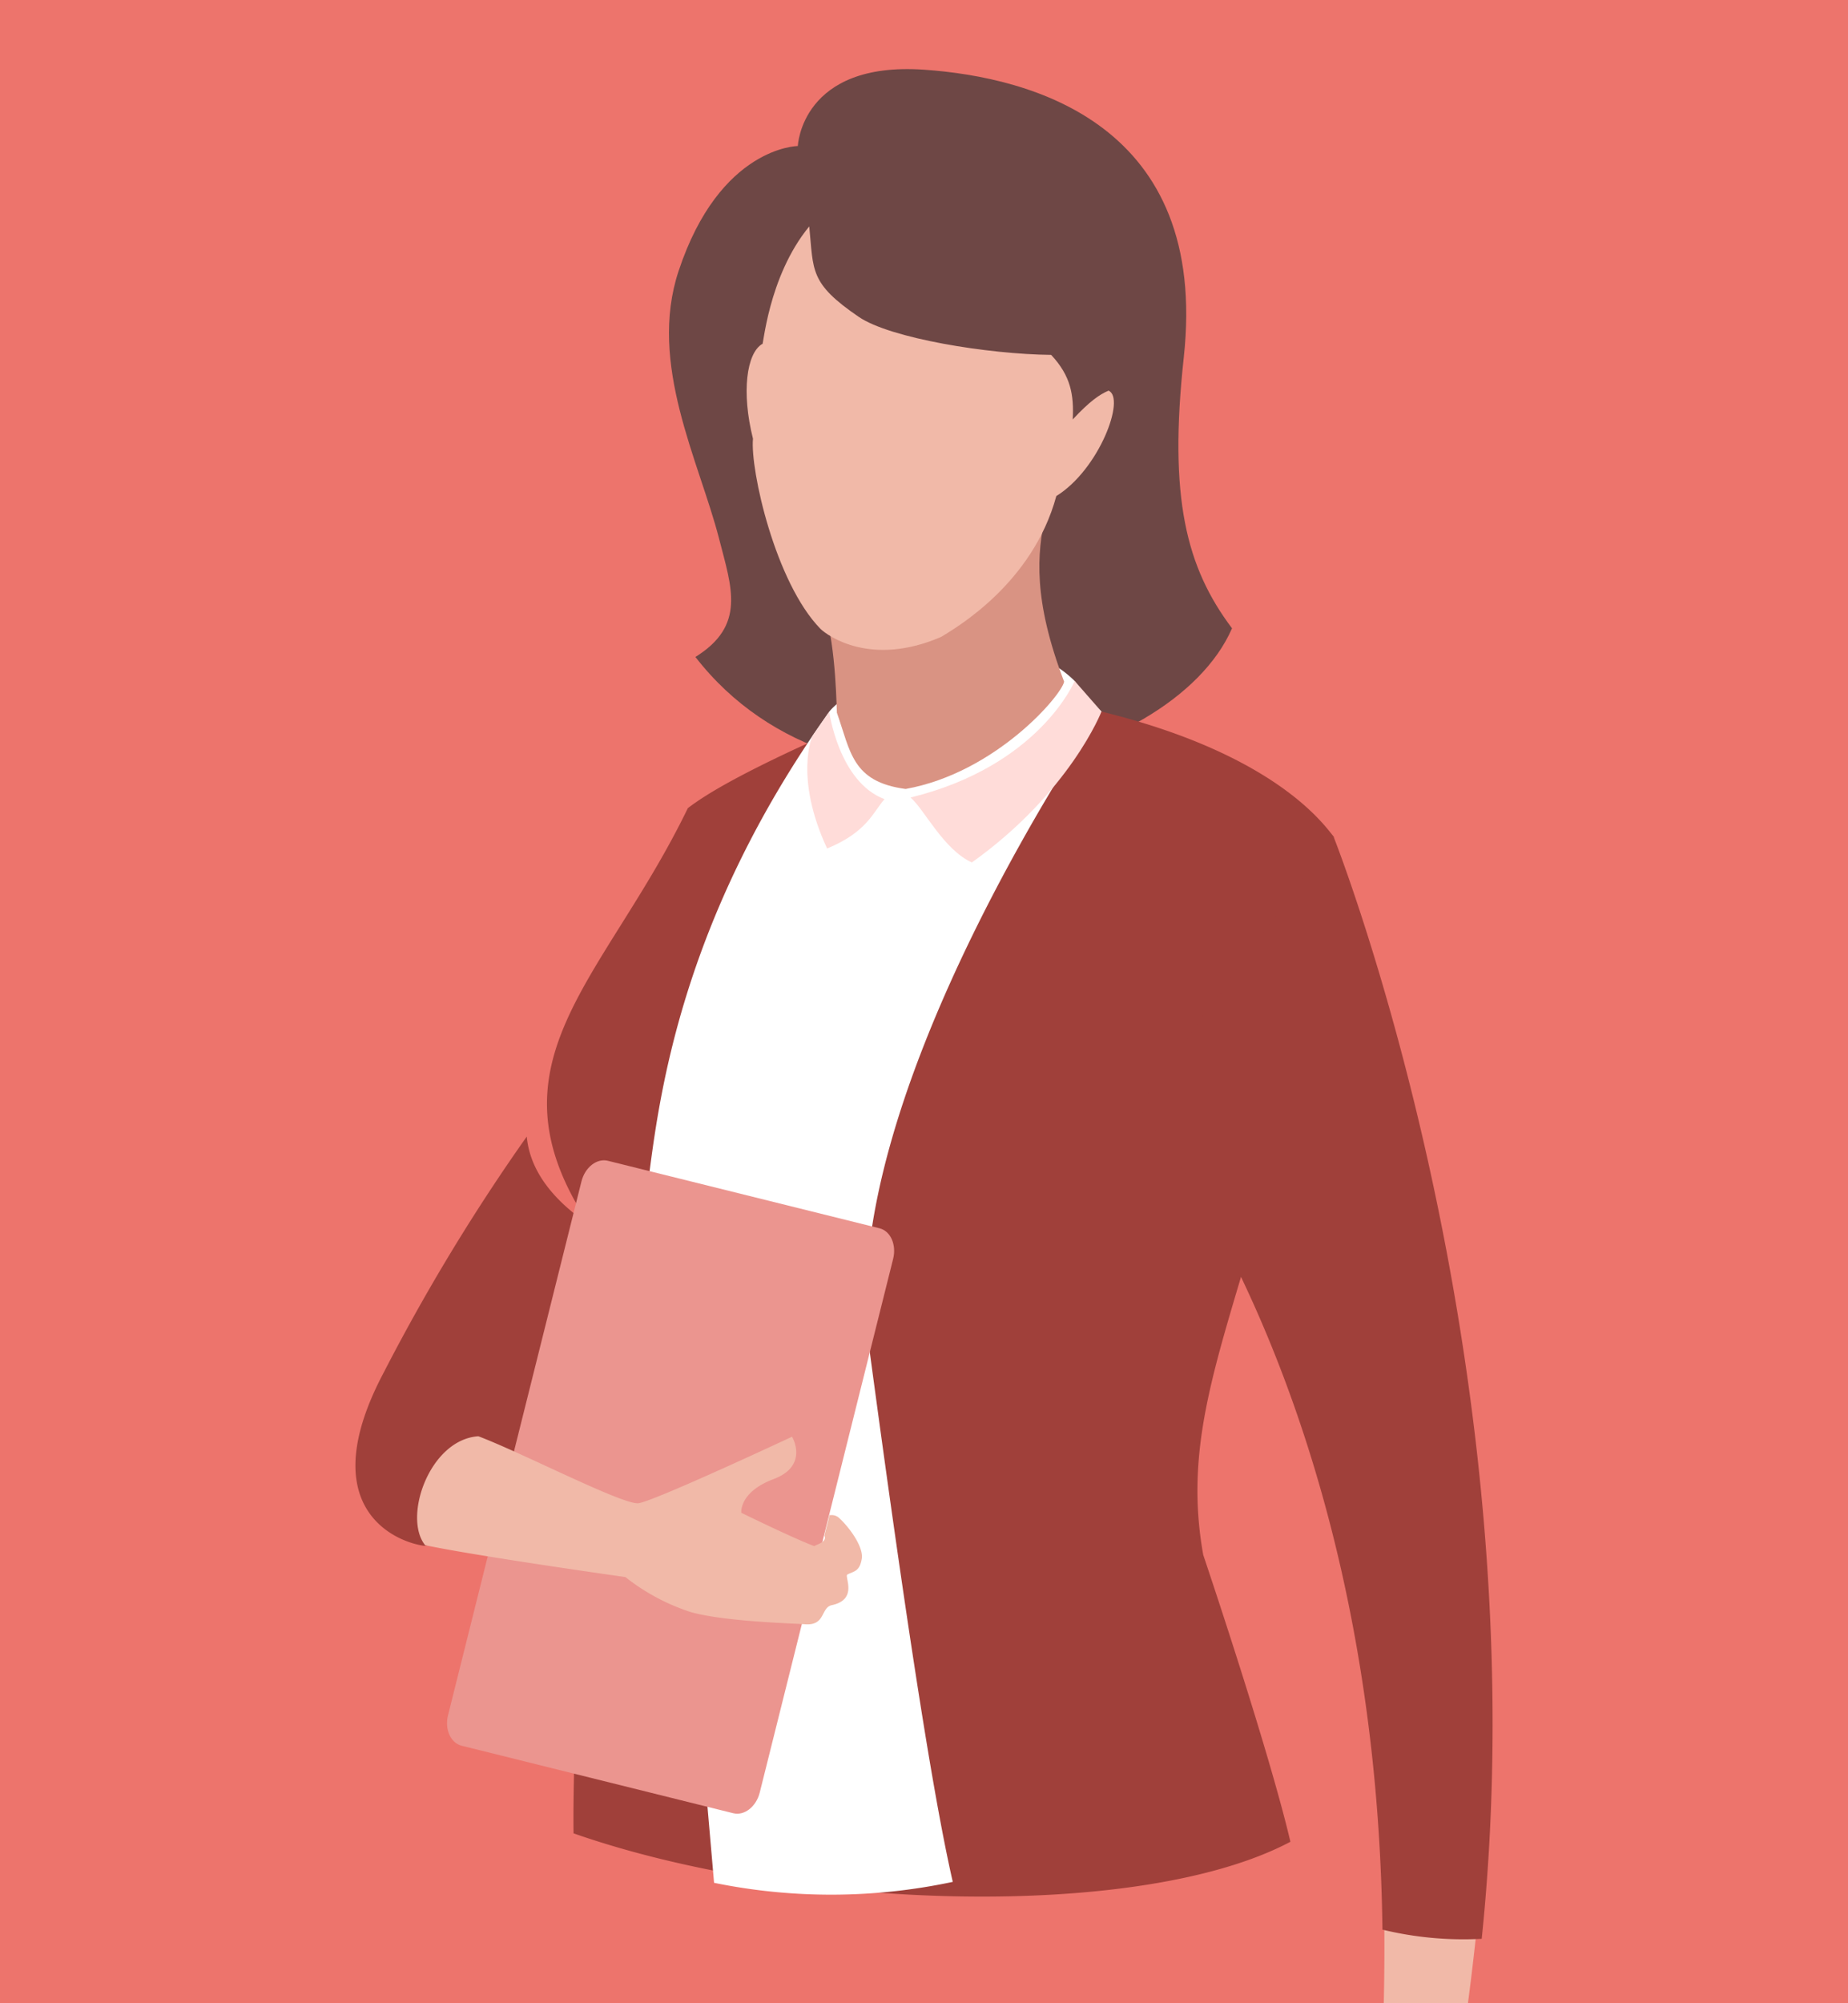
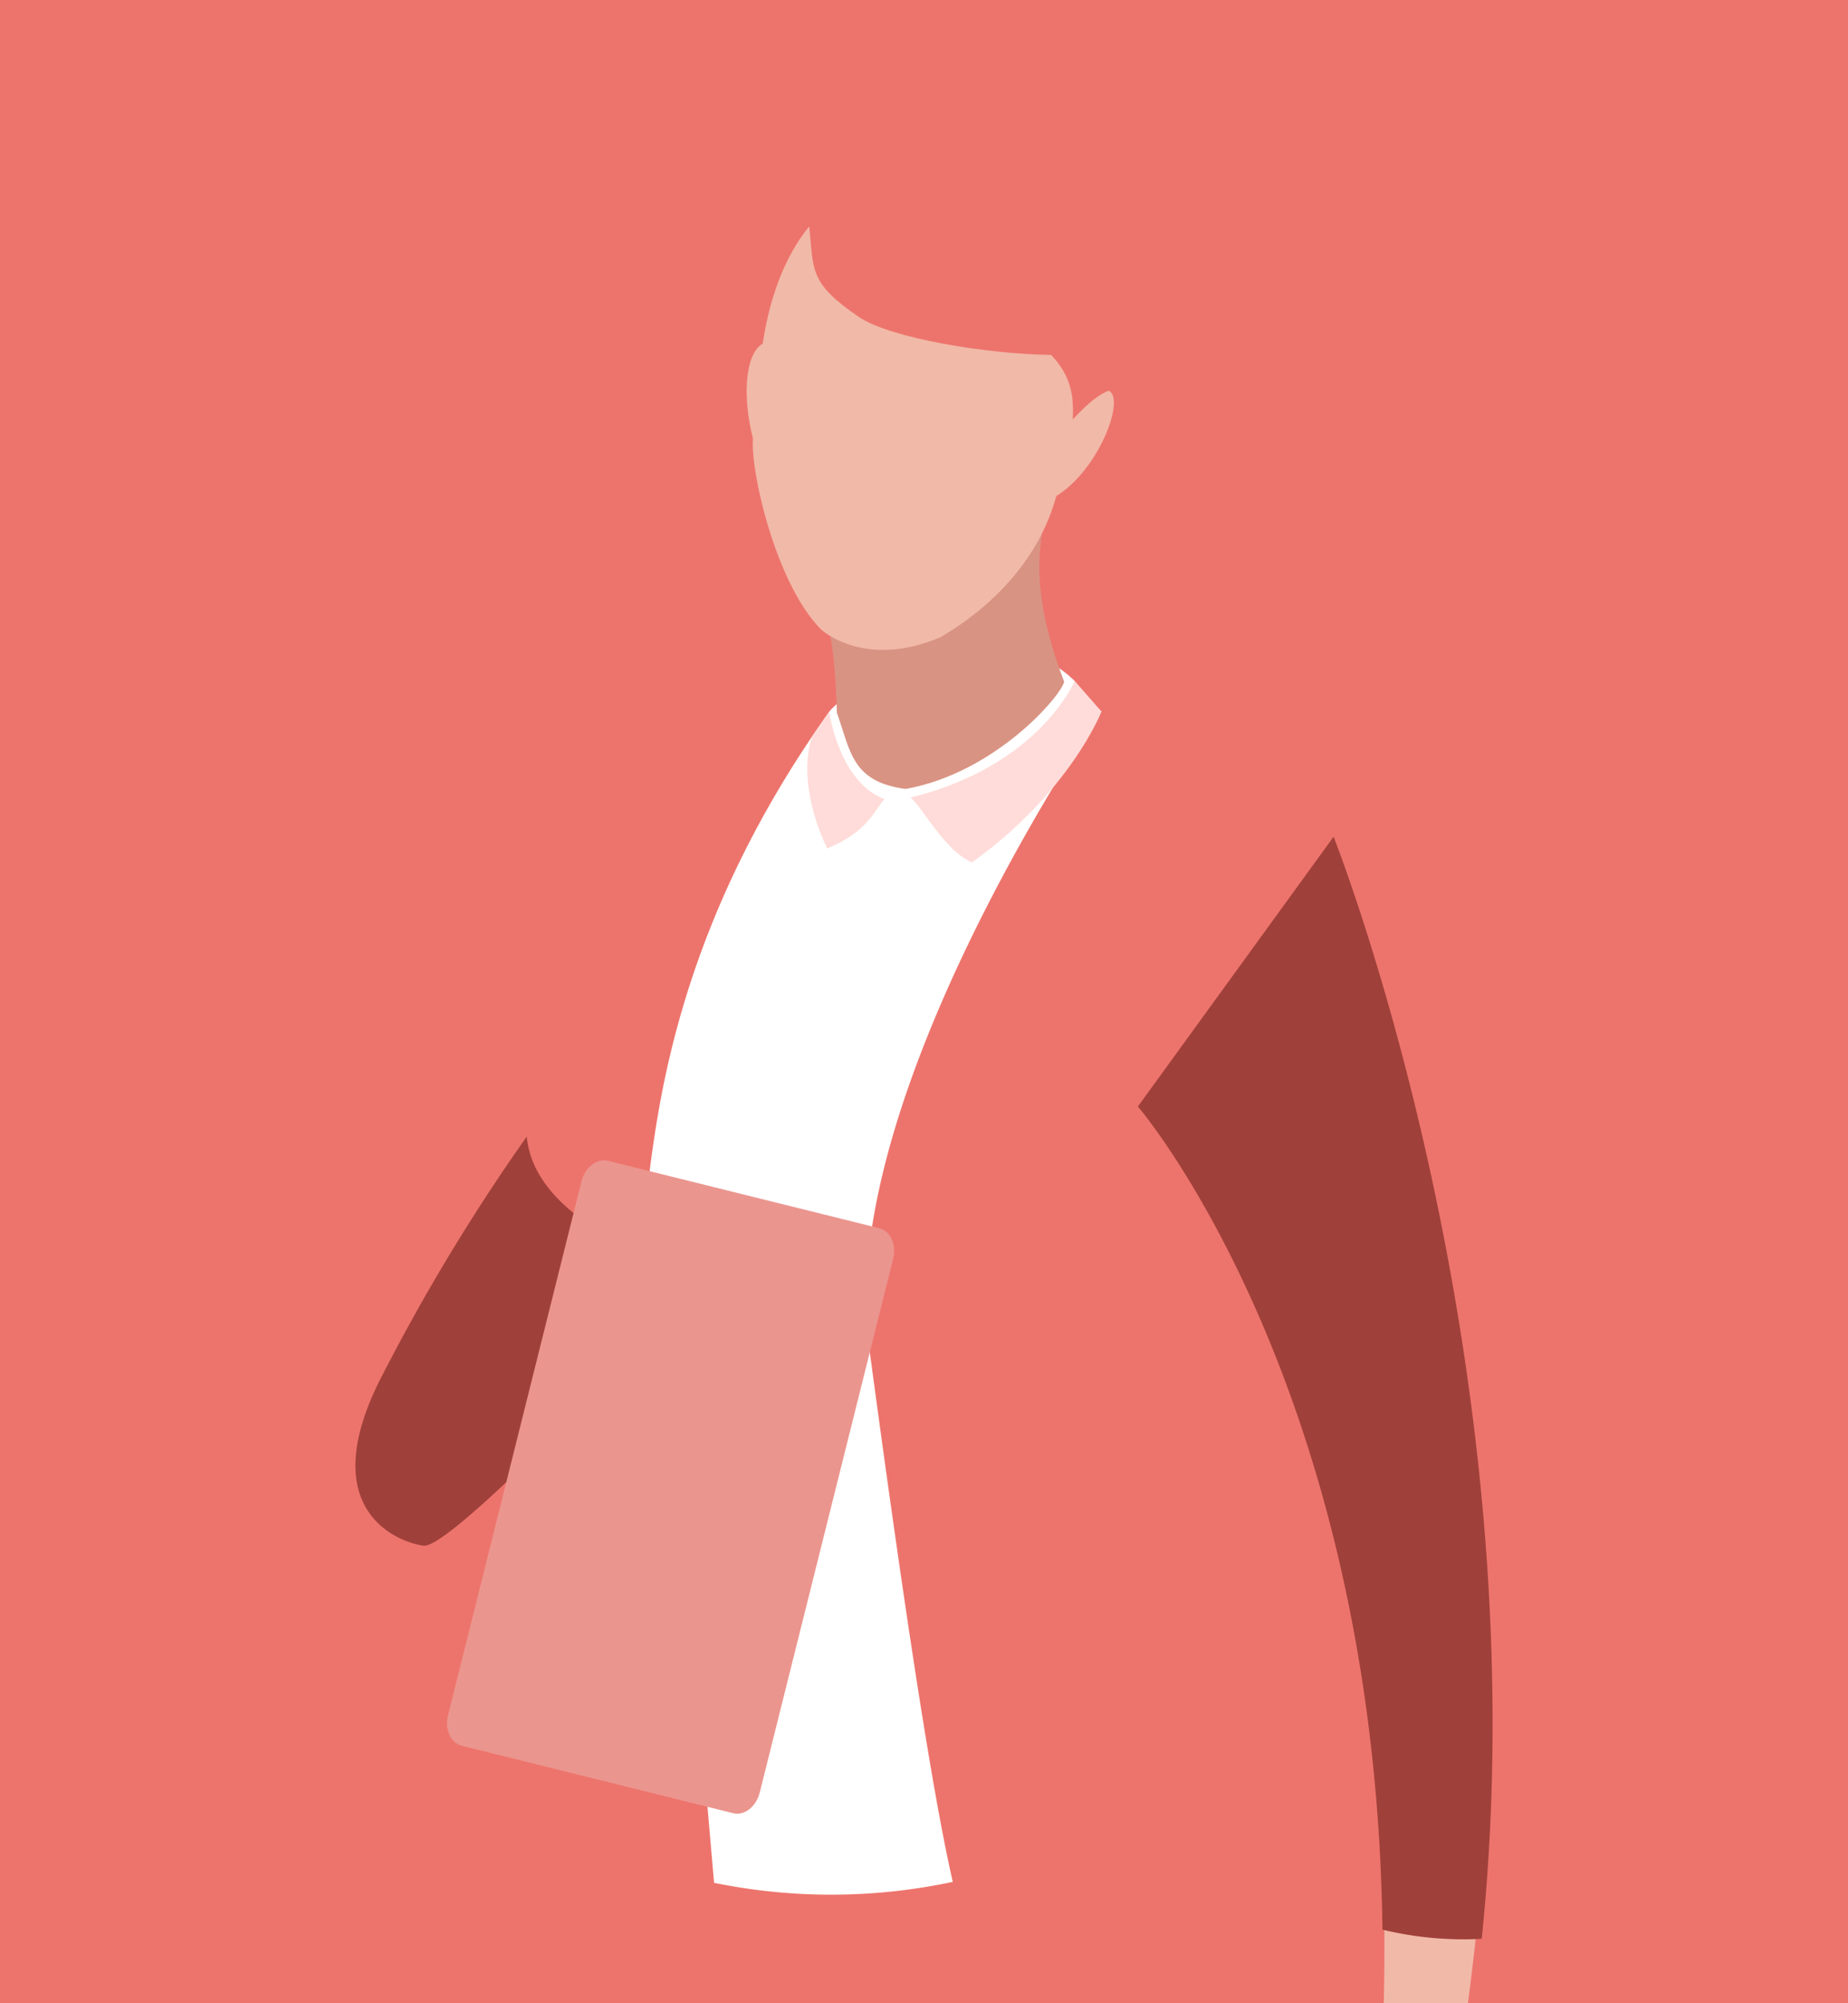
<svg xmlns="http://www.w3.org/2000/svg" width="240" height="260">
  <defs>
    <clipPath id="a">
      <path data-name="NoPath - コピー (4)" d="M10 0h240a10 10 0 0 1 10 10v230H0V10A10 10 0 0 1 10 0z" transform="translate(124.063 2259)" fill="#0a3e7e" />
    </clipPath>
  </defs>
  <g data-name="グループ 39143">
    <path data-name="長方形 24828" fill="#ed746c" d="M0 0h240v260H0z" />
    <g data-name="マスクグループ 33822" transform="rotate(-90 -937.469 1321.531)" clip-path="url(#a)">
      <g data-name="グループ 39142">
-         <path data-name="パス 21219" d="M298.795 2349.314c4.107 6.6 9 4.7 15.333 3.078 10.083-2.589 22.692-9.262 34.748-5.267 16.182 5.361 16.233 15.489 16.233 15.489s11.025.435 9.906 16.414c-.981 14.011-7.114 37.007-37.343 33.709-18.246-1.99-27.271.33-35.157 6.266-18.181-7.914-28.696-50.343-3.72-69.689z" fill="#6e4745" />
-         <path data-name="パス 21220" d="M275.469 2432.219c1.144-1.016 10.6-7.1 16.259-30.254a16.105 16.105 0 0 0 4.271-10c.449-9.35-2.96-17.92-6.675-24.228-5.468-12.356-8.339-17.034-10.152-19.407-22.786-11.043-33.368-27.352-55.115-12.068-18.47 1.306-55.281-3.025-77.943-2.777-10.119 28.954-11.343 73.767-1.095 93.1 9.475-2.219 27.134-7.932 37.238-11.321 23.829-4.281 38.334 10.828 93.212 16.955z" fill="#a0403a" />
        <g data-name="グループ 39141">
          <g data-name="グループ 39140">
            <path data-name="パス 21221" d="M168.555 2436.782c-35.185 3.784-60.4 1.125-62.81.84-.464-.746-1-1.626-1.274-1.968a52.613 52.613 0 0 0-5.217-5.209c-1.899-1.719-5.314-.923-10.421-3.574a2.525 2.525 0 0 0 .6 3.551 21.9 21.9 0 0 0 5.141 2.949l-3.364 2.533s-1.285-.668-3.657-2.021c.131-3.667-1.318-4.921-2.738-2.642-.857 1.392-2.965 4.4-2.573 5.369.239.591 1.138 1.212 1.882 2.014a5.4 5.4 0 0 0 .5 3.891c.807 1.184.011 1.666.751 3 .353.627 5.676 3.471 10.672 2.55 3.706-.683 8.062-1.6 8.062-1.6s33.783 6.788 65.886 6.049c.748-6.872-.486-6.953-1.44-15.732z" fill="#f1b9a8" />
          </g>
          <path data-name="パス 21222" d="M133.615 2438.539c70.931-.894 106.836-31.762 106.836-31.762l35.012 25.416s-68.015 27.04-143.04 19.236a44.683 44.683 0 0 1 1.192-12.89z" fill="#a0403a" />
        </g>
        <path data-name="パス 21223" d="M295.721 2398.526a29.16 29.16 0 0 0-3.994 3.493s-49.988-34.509-82.312-30.172c-45.019 6.04-61.608 9.068-69.6 10.889a75.88 75.88 0 0 1-.122-31s81.673-7.02 90.838-8.571c10.552 1.382 33.817 4.012 61.155 23.53 1.785 1.27 8.964 11.42 8.723 18.347-.257 7.44-2.375 11.107-4.688 13.484z" fill="#fff" />
-         <path data-name="パス 21224" d="M306.513 2365.417c-2.321 2.41 2.01 5.29 3.717 8.38 1.916 3.446.479 6.317 1.108 9.208.691 3.179 1.403 9.312 5.854 11.761-4.964-1.088-10.942-1.632-21.6 2.432-1.754-.305-11.83-8.887-13.929-20.581.917-7 4.909-7.157 9.9-8.932 2.506-.083 11.055-.3 14.95-2.268z" fill="#d99383" />
+         <path data-name="パス 21224" d="M306.513 2365.417c-2.321 2.41 2.01 5.29 3.717 8.38 1.916 3.446.479 6.317 1.108 9.208.691 3.179 1.403 9.312 5.854 11.761-4.964-1.088-10.942-1.632-21.6 2.432-1.754-.305-11.83-8.887-13.929-20.581.917-7 4.909-7.157 9.9-8.932 2.506-.083 11.055-.3 14.95-2.268" fill="#d99383" />
        <path data-name="パス 21225" d="M354.677 2364.097c-6.6-5.432-16-5.986-15.252-6.1-1.2-2.04-6.263-2.728-12.3-1.208-4.031-.38-18.689 2.9-24.686 8.769-.905.935-4.98 6.57-1.036 15.678 1.164 1.891 6.9 11.858 18.278 14.949 3.453 5.58 12.737 9.029 13.679 6.78-.491-1.154-1.354-2.425-3.737-4.651 3.2.165 5.648-.247 8.379-2.8.082-8.161 2.143-20.9 4.929-24.979 4.398-6.456 5.995-5.86 11.746-6.438z" fill="#f1b9a8" />
        <path data-name="パス 21226" d="M280.341 2373.87c2.235-5.939 11.351-7.181 11.351-7.181l-3.149-2.181s-5.351-2.399-14.606 1.91c2.133 5.176 4.697 5.956 6.404 7.452z" fill="#ffdcd9" />
        <path data-name="パス 21227" d="M295.68 2398.568s-11.018-4.544-15.128-21.318c-1.543 1.8-6.74 4.266-8.427 7.965 9.084 12.744 19.582 16.835 19.582 16.835z" fill="#ffdcd9" />
        <path data-name="パス 21228" d="M236.547 2327.41a257.269 257.269 0 0 0-30.729-18.63c-17.108-9.022-21.771 1.17-22.371 5.202s34.989 36.932 34.989 36.932 5.386-22.329 18.111-23.504z" fill="#a0403a" />
        <path data-name="パス 21229" d="M151.406 2357.667c-1.838-.461-3.037-2-2.683-3.434l8.76-35.275c.357-1.438 2.137-2.231 3.977-1.768l69.264 17.323c1.837.46 3.036 1.995 2.68 3.432l-8.76 35.279c-.356 1.436-2.138 2.226-3.973 1.767z" fill="#eb958f" />
-         <path data-name="パス 21230" d="M197.651 2321.122c-2.125 5.647-8.915 18.747-8.692 20.787.247 2.027 8.632 19.954 8.632 19.954s-3.757 2.247-5.5-2.4c-1.69-4.5-4.371-4.193-4.371-4.193s-3.3 6.74-4.328 9.475c.207.279.533 1.707 1.347 1.321.6.11 1.793.481 2.654.643a1.441 1.441 0 0 1-.278 1.188c-1.069 1.223-3.722 3.269-5.349 3.022-1.7-.267-1.635-1.059-2.059-1.87-.226-.433-3.266 1.463-3.984-2.061-.369-1.422-2.688-.772-2.473-3.463.123-1.585.339-10.332 1.569-14.778a27.148 27.148 0 0 1 4.555-8.523s2.762-19.561 4.141-26.014c3.636-2.916 13.713.582 14.136 6.912z" fill="#f1b9a8" />
      </g>
    </g>
  </g>
</svg>